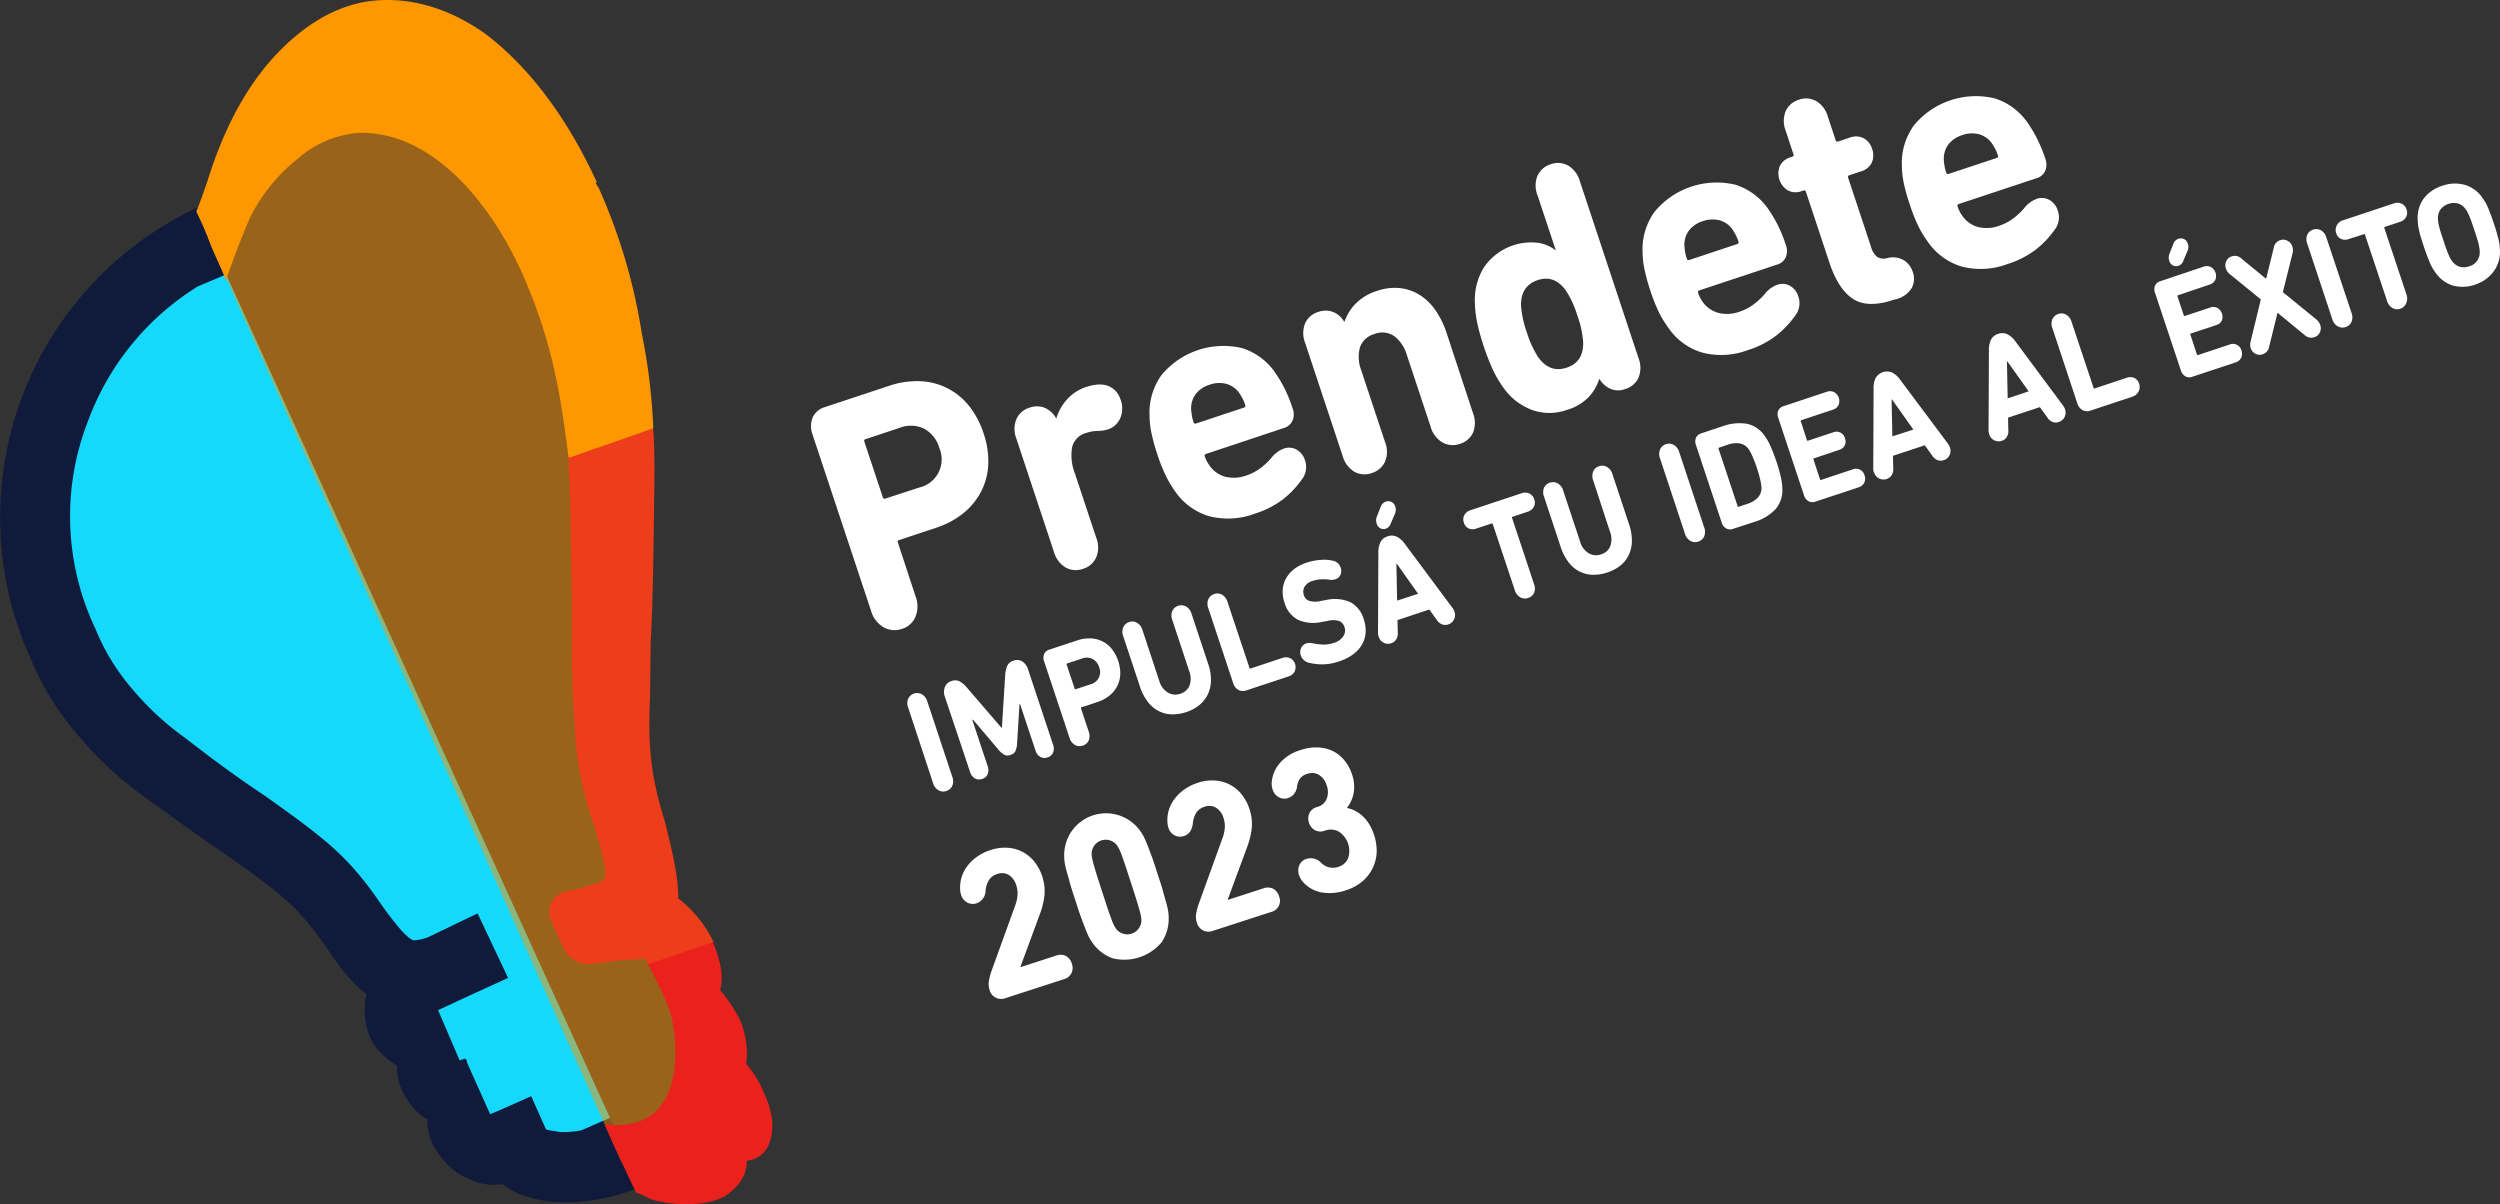
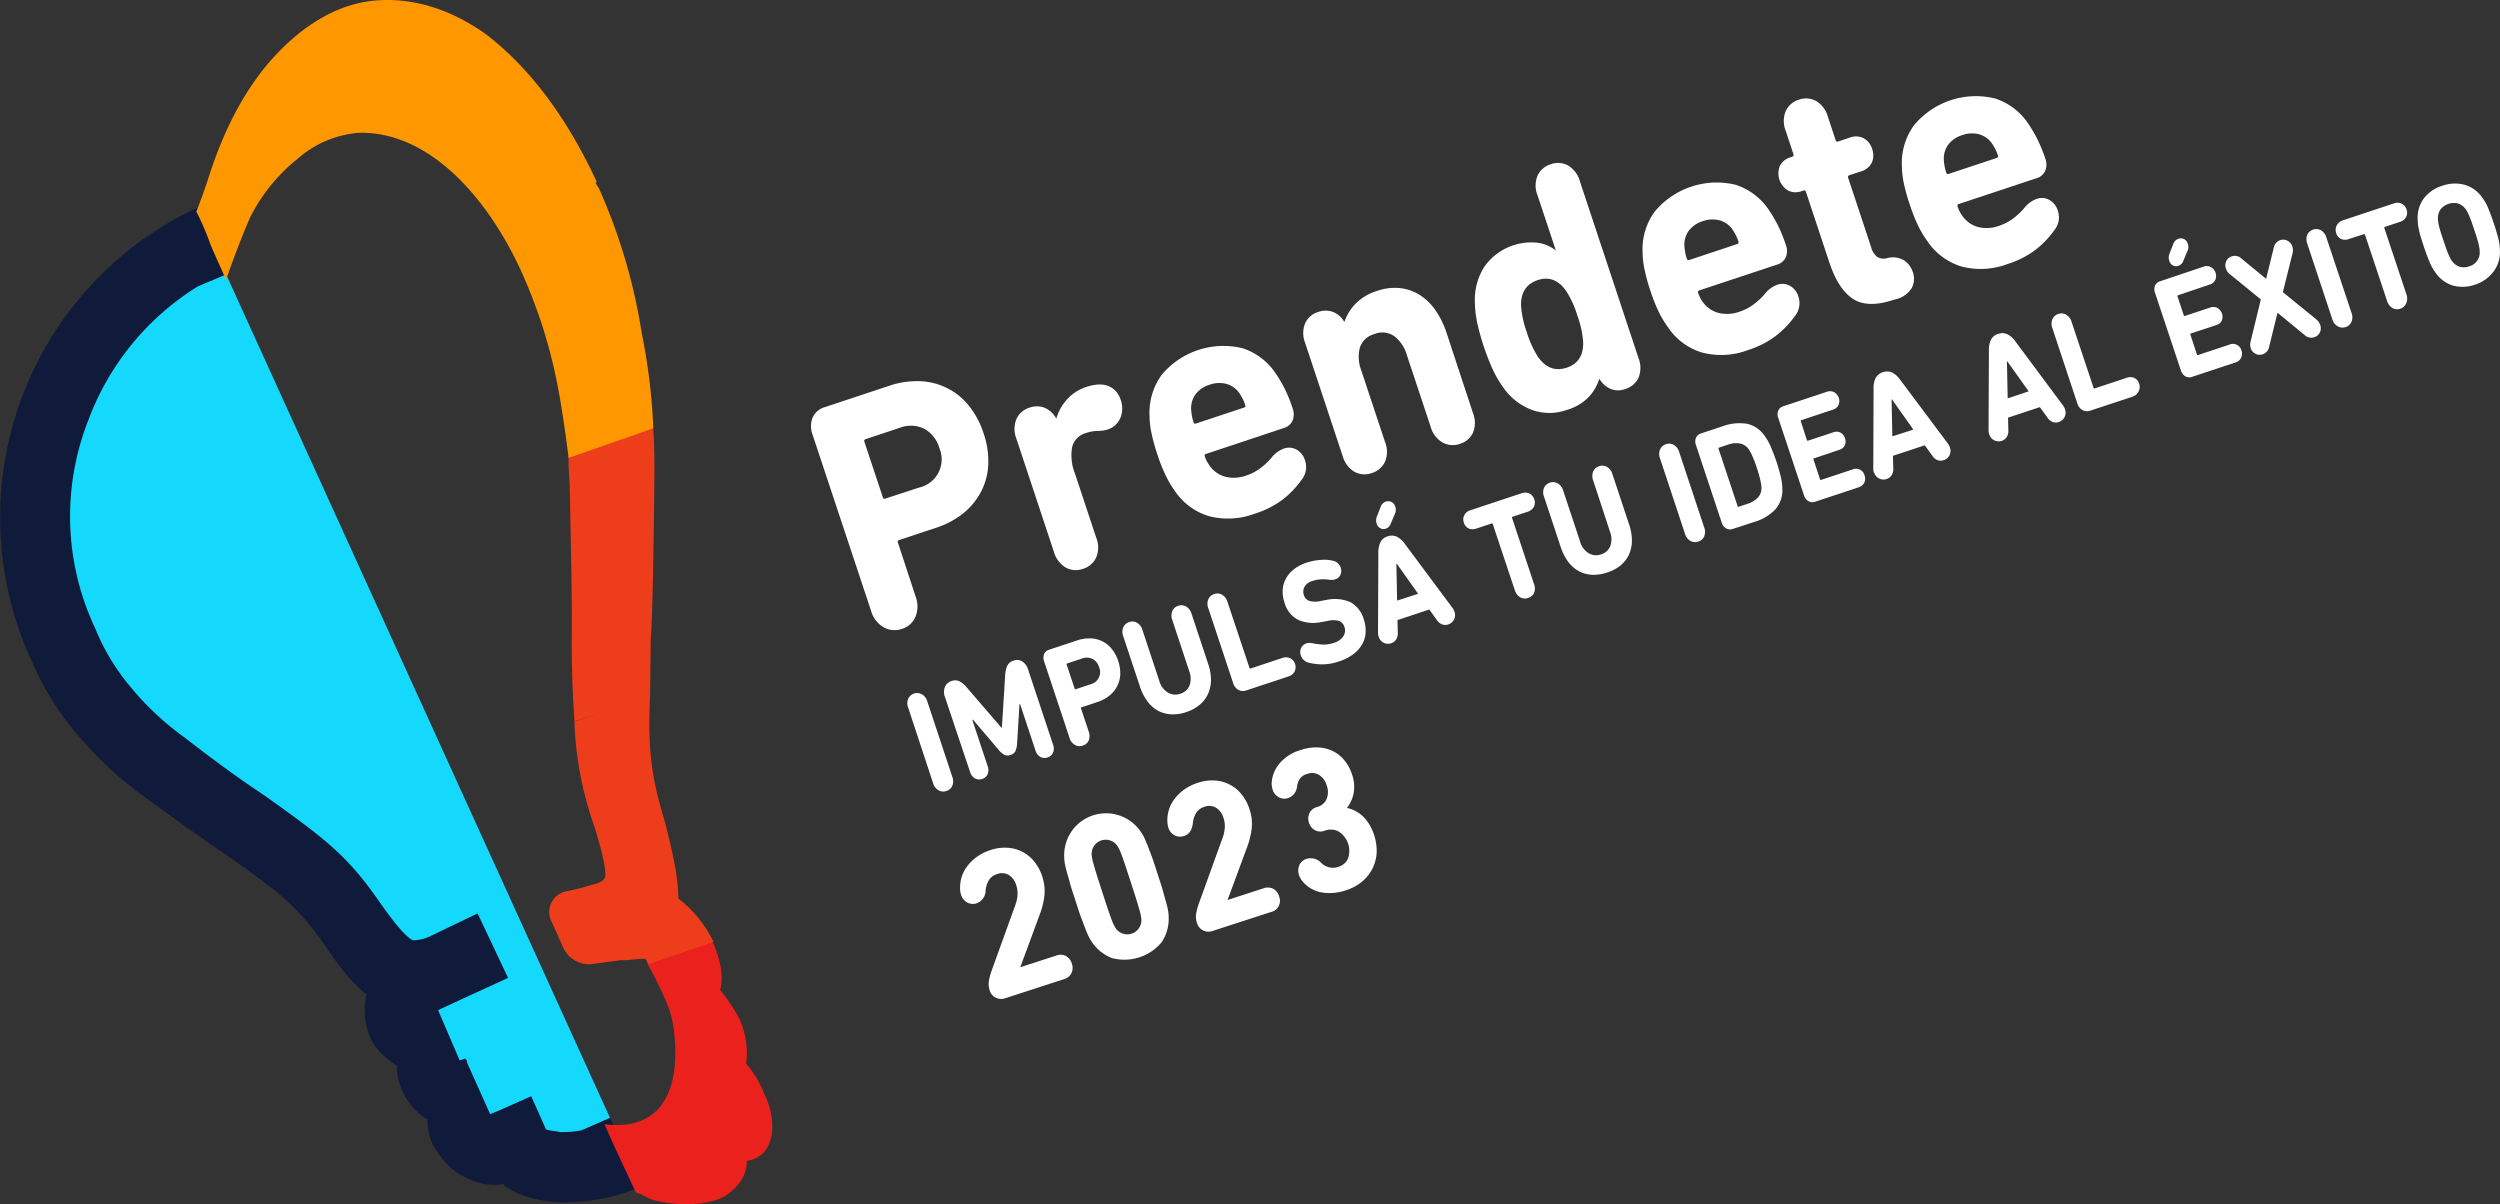
<svg xmlns="http://www.w3.org/2000/svg" viewBox="0 0 567.27 273.25">
  <rect x="0" y="0" width="567.27" height="273.25" fill="#333333" stroke="none" />
  <defs>
    <style>.cls-1{fill:#fff;}.cls-2{fill:#15d9fc;}.cls-2,.cls-3,.cls-4,.cls-5,.cls-6,.cls-7{fill-rule:evenodd;}.cls-3{fill:#101a3a;}.cls-4,.cls-7{fill:#ff9700;}.cls-4{opacity:0.5;}.cls-5{fill:#ea211c;}.cls-6{fill:#ed3d1b;}</style>
  </defs>
  <g id="Layer_2" data-name="Layer 2">
    <g id="Layer_1-2" data-name="Layer 1">
      <path class="cls-1" d="M204.65,142.7a5,5,0,0,1-4.17-.38,6.25,6.25,0,0,1-2.82-3.69l-13.28-40a5.38,5.38,0,0,1,0-3.86,4.28,4.28,0,0,1,2.79-2.39l14.41-4.78a19.71,19.71,0,0,1,7.25-1.1,14.85,14.85,0,0,1,11.09,5.65,19.65,19.65,0,0,1,3.27,6.2,19.31,19.31,0,0,1,1.06,6.85,14.71,14.71,0,0,1-1.54,6.16,15.49,15.49,0,0,1-4,5,19.45,19.45,0,0,1-6.4,3.43l-8.3,2.75a.4.4,0,0,0-.27.58l4,12.17a6.35,6.35,0,0,1,0,4.63A4.81,4.81,0,0,1,204.65,142.7Zm3.91-32.07a6.55,6.55,0,0,0,4.57-9,7.19,7.19,0,0,0-3.43-4.35,7,7,0,0,0-5.62-.18l-7.68,2.55c-.28.09-.36.28-.27.57l4.19,12.61a.39.39,0,0,0,.55.31Z" />
      <path class="cls-1" d="M245.75,129.07a4.77,4.77,0,0,1-3.94-.29,6,6,0,0,1-2.67-3.57l-8.51-25.66a6,6,0,0,1,0-4.46,4.76,4.76,0,0,1,3-2.59,4.82,4.82,0,0,1,3.33,0,5.34,5.34,0,0,1,2.66,2.39l0,.08.07,0a11,11,0,0,1,2.3-4.2,10,10,0,0,1,4.6-3,10.37,10.37,0,0,1,2.06-.47,6.32,6.32,0,0,1,1.69,0,4.66,4.66,0,0,1,2.51,1.13,5.22,5.22,0,0,1,1.42,2.23,5.69,5.69,0,0,1-.06,4.19,4.56,4.56,0,0,1-2.94,2.62,7.46,7.46,0,0,1-2.18.31,8.45,8.45,0,0,0-2.59.45,4.44,4.44,0,0,0-3.23,3.24,11.21,11.21,0,0,0,.65,6L248.74,122a5.86,5.86,0,0,1,0,4.47A4.77,4.77,0,0,1,245.75,129.07Z" />
      <path class="cls-1" d="M284.71,116.56a17.23,17.23,0,0,1-10.49.53,14.37,14.37,0,0,1-7.71-5.79,22.4,22.4,0,0,1-2-3.42,36.12,36.12,0,0,1-1.87-4.7,44,44,0,0,1-1.36-4.9,19.87,19.87,0,0,1-.44-4,14.57,14.57,0,0,1,2.76-9.23A18.27,18.27,0,0,1,281.88,79a14.29,14.29,0,0,1,7.57,5.71,29.69,29.69,0,0,1,2.11,3.6,32.78,32.78,0,0,1,1.75,4.37,3.77,3.77,0,0,1,0,2.71,3.06,3.06,0,0,1-2,1.73L273.65,103c-.28.09-.36.28-.27.58a7.68,7.68,0,0,0,1,1.95,6.39,6.39,0,0,0,3.62,2.64,8.18,8.18,0,0,0,4.78-.27,11.18,11.18,0,0,0,3.13-1.61,15.79,15.79,0,0,0,2.51-2.31,6.44,6.44,0,0,1,2.92-2.2,3.48,3.48,0,0,1,2.86.24,4.12,4.12,0,0,1,1.91,2.44,4.55,4.55,0,0,1-.7,4.32,21.56,21.56,0,0,1-4.31,4.54A21.1,21.1,0,0,1,284.71,116.56Zm-2.43-24.08a.4.4,0,0,0,.27-.58,9.6,9.6,0,0,0-.59-1.44c-.2-.37-.41-.73-.63-1.1a5.37,5.37,0,0,0-3-2.24,6.46,6.46,0,0,0-3.87.18,6.31,6.31,0,0,0-3.17,2.15,5.4,5.4,0,0,0-1,3.58q.06.63.15,1.26a8.8,8.8,0,0,0,.39,1.5.39.39,0,0,0,.55.31Z" />
      <path class="cls-1" d="M331.25,100.72a4.79,4.79,0,0,1-3.91-.31,5.89,5.89,0,0,1-2.71-3.57l-5.4-16.26a8.24,8.24,0,0,0-2.87-4.31,4.79,4.79,0,0,0-4.5-.47,4.71,4.71,0,0,0-3.29,3.06,8.45,8.45,0,0,0,.3,5.15l5.4,16.26a5.91,5.91,0,0,1,0,4.49,4.82,4.82,0,0,1-3,2.58,4.77,4.77,0,0,1-3.94-.29,6,6,0,0,1-2.67-3.58l-8.51-25.65a6,6,0,0,1,0-4.47,4.77,4.77,0,0,1,3-2.58,4.86,4.86,0,0,1,3.28,0A5,5,0,0,1,305,73l.07,0a11,11,0,0,1,2.44-4,11.49,11.49,0,0,1,5-3,11.82,11.82,0,0,1,5.2-.62,10.46,10.46,0,0,1,4.48,1.58,12.51,12.51,0,0,1,3.56,3.48,19.94,19.94,0,0,1,2.48,5.07l6,18.22a5.94,5.94,0,0,1,0,4.46A4.8,4.8,0,0,1,331.25,100.72Z" />
      <path class="cls-1" d="M368.78,88.27a4.42,4.42,0,0,1-3.5-.11A5.62,5.62,0,0,1,362.94,86l-.07,0a10.56,10.56,0,0,1-2.3,4,11.16,11.16,0,0,1-5,3,11.81,11.81,0,0,1-8,0,13.9,13.9,0,0,1-6.55-5.2,24.61,24.61,0,0,1-2.32-4,54.73,54.73,0,0,1-3.52-10.61,25.83,25.83,0,0,1-.52-4.58,14,14,0,0,1,2.15-8.08A13,13,0,0,1,349,55.1a8.39,8.39,0,0,1,3.95,1.68l.07,0-4.14-12.46a5.91,5.91,0,0,1,0-4.47,4.84,4.84,0,0,1,3-2.58,4.77,4.77,0,0,1,3.94.29,6,6,0,0,1,2.67,3.58l13.3,40.11a6,6,0,0,1,0,4.46A4.79,4.79,0,0,1,368.78,88.27Zm-13.26-4.85q3.84-1.28,3.71-5.82a21.91,21.91,0,0,0-1.32-6A21.94,21.94,0,0,0,355.36,66c-1.73-2.47-3.88-3.29-6.44-2.44s-3.87,2.81-3.78,5.84a22.33,22.33,0,0,0,1.31,6A22.09,22.09,0,0,0,349,81C350.74,83.48,352.91,84.28,355.52,83.42Z" />
      <path class="cls-1" d="M396.62,79.44a17.12,17.12,0,0,1-10.48.53,14.2,14.2,0,0,1-7.71-5.79,22.31,22.31,0,0,1-2.05-3.41,38.35,38.35,0,0,1-1.86-4.7,42.56,42.56,0,0,1-1.36-4.91,20.5,20.5,0,0,1-.45-4A14.48,14.48,0,0,1,375.48,48a18.29,18.29,0,0,1,18.32-6.08,14.34,14.34,0,0,1,7.57,5.72,31.05,31.05,0,0,1,2.11,3.6,33.6,33.6,0,0,1,1.75,4.37,3.74,3.74,0,0,1,0,2.7,3,3,0,0,1-2,1.73l-17.64,5.85a.4.4,0,0,0-.26.58,7.33,7.33,0,0,0,1,2A6.44,6.44,0,0,0,389.94,71a8.22,8.22,0,0,0,4.79-.28,11,11,0,0,0,3.12-1.61,15.77,15.77,0,0,0,2.51-2.3,6.39,6.39,0,0,1,2.93-2.2,3.48,3.48,0,0,1,2.86.24,4.1,4.1,0,0,1,1.91,2.43,4.61,4.61,0,0,1-.7,4.33A21.86,21.86,0,0,1,403,76.17,20.75,20.75,0,0,1,396.62,79.44ZM394.2,55.37a.4.4,0,0,0,.26-.58,8.65,8.65,0,0,0-.59-1.44c-.2-.37-.41-.74-.63-1.1a5.28,5.28,0,0,0-3-2.24,6.5,6.5,0,0,0-3.86.17,6.34,6.34,0,0,0-3.17,2.16,5.41,5.41,0,0,0-1,3.57q.06.65.15,1.26a9.65,9.65,0,0,0,.39,1.51c.1.29.28.4.56.31Z" />
      <path class="cls-1" d="M429.78,68q-5.94,2-9.29-.16t-5.38-8.24l-5.33-16.07c-.09-.3-.3-.39-.62-.28l-.28.09a3.86,3.86,0,0,1-3.2-.13,4.56,4.56,0,0,1-1.83-5.53,3.87,3.87,0,0,1,2.49-2l.27-.09c.32-.11.44-.31.34-.6l-1.76-5.31a6,6,0,0,1,0-4.47,4.82,4.82,0,0,1,3-2.59,4.7,4.7,0,0,1,3.89.3,5.93,5.93,0,0,1,2.68,3.57l1.76,5.31a.41.41,0,0,0,.56.31l2.61-.87a3.86,3.86,0,0,1,3.2.13,4.07,4.07,0,0,1,1.91,2.43,4.13,4.13,0,0,1-.07,3.1,3.91,3.91,0,0,1-2.5,2l-2.6.86a.4.4,0,0,0-.27.58l5.23,15.78A4,4,0,0,0,426,58.33a2.89,2.89,0,0,0,2.25.23,4.93,4.93,0,0,1,3.78.51,5,5,0,0,1,2,2.65,4.53,4.53,0,0,1-.22,3.6,5.87,5.87,0,0,1-3.6,2.58Z" />
      <path class="cls-1" d="M455.5,59.92a17.23,17.23,0,0,1-10.49.53,14.37,14.37,0,0,1-7.71-5.79,23.26,23.26,0,0,1-2.05-3.42,37.72,37.72,0,0,1-1.86-4.7A43.5,43.5,0,0,1,432,41.63a20.49,20.49,0,0,1-.45-4,14.57,14.57,0,0,1,2.77-9.23,18.25,18.25,0,0,1,18.32-6.07,14.29,14.29,0,0,1,7.57,5.71,31.05,31.05,0,0,1,2.11,3.6A34.18,34.18,0,0,1,464.1,36a3.82,3.82,0,0,1,0,2.71,3.06,3.06,0,0,1-2,1.73l-17.63,5.85a.4.4,0,0,0-.27.58,7.38,7.38,0,0,0,1,2,6.39,6.39,0,0,0,3.62,2.64,8.18,8.18,0,0,0,4.78-.27,11.12,11.12,0,0,0,3.12-1.61,15,15,0,0,0,2.51-2.31,6.51,6.51,0,0,1,2.93-2.2,3.48,3.48,0,0,1,2.86.24,4.12,4.12,0,0,1,1.91,2.44,4.57,4.57,0,0,1-.7,4.32,21.61,21.61,0,0,1-4.32,4.54A21,21,0,0,1,455.5,59.92Zm-2.43-24.08a.4.4,0,0,0,.27-.58,10.79,10.79,0,0,0-.59-1.44c-.2-.37-.41-.73-.64-1.1a5.33,5.33,0,0,0-3-2.24,6.43,6.43,0,0,0-3.86.18,6.31,6.31,0,0,0-3.17,2.15,5.4,5.4,0,0,0-1,3.58c0,.42.09.84.15,1.26a9.67,9.67,0,0,0,.38,1.5c.1.3.29.4.56.31Z" />
      <path class="cls-1" d="M206.07,160.55a2.67,2.67,0,0,1,0-2,2.24,2.24,0,0,1,3.13-1,2.77,2.77,0,0,1,1.21,1.6l5.68,17.13a2.73,2.73,0,0,1,0,2,2.09,2.09,0,0,1-1.33,1.2,2.16,2.16,0,0,1-1.81-.16,2.75,2.75,0,0,1-1.22-1.6Z" />
      <path class="cls-1" d="M214.41,158.14a3.2,3.2,0,0,1,0-2.28,2.35,2.35,0,0,1,1.51-1.33,2.3,2.3,0,0,1,1.79.06,5.71,5.71,0,0,1,1.72,1.47l7.79,9.05.12,0,.74-11.88a5.86,5.86,0,0,1,.5-2.2,2.22,2.22,0,0,1,1.38-1.12,2.27,2.27,0,0,1,2,.18,3.2,3.2,0,0,1,1.33,1.85l5.65,17a2.48,2.48,0,0,1,0,1.86,2,2,0,0,1-1.25,1.07,2,2,0,0,1-1.63-.12,2.48,2.48,0,0,1-1.11-1.49l-3.48-10.48-.14,0-.54,8.83a4.93,4.93,0,0,1-.4,1.87,1.81,1.81,0,0,1-1.09.82,1.79,1.79,0,0,1-1.35,0,4.92,4.92,0,0,1-1.44-1.26l-5.74-6.75-.15.05,3.48,10.48a2.48,2.48,0,0,1,0,1.86,1.91,1.91,0,0,1-1.21,1.06,2,2,0,0,1-1.66-.11,2.5,2.5,0,0,1-1.12-1.49Z" />
      <path class="cls-1" d="M245.7,169.18a2.11,2.11,0,0,1-1.8-.16,2.67,2.67,0,0,1-1.22-1.6l-5.76-17.35a2.33,2.33,0,0,1,0-1.67,1.87,1.87,0,0,1,1.21-1l6.24-2.07a8.54,8.54,0,0,1,3.14-.47,6.35,6.35,0,0,1,4.81,2.45,9.09,9.09,0,0,1,1.88,5.65,6.5,6.5,0,0,1-.67,2.67,6.72,6.72,0,0,1-1.75,2.18,8.67,8.67,0,0,1-2.78,1.49l-3.6,1.19c-.12,0-.15.12-.11.25l1.75,5.27a2.83,2.83,0,0,1,0,2A2.11,2.11,0,0,1,245.7,169.18Zm1.7-13.89a2.85,2.85,0,0,0,2-3.89,3.1,3.1,0,0,0-1.49-1.88,3,3,0,0,0-2.43-.08l-3.33,1.1a.18.18,0,0,0-.12.26l1.82,5.46a.17.17,0,0,0,.24.13Z" />
      <path class="cls-1" d="M269.22,161.56a9.49,9.49,0,0,1-3.39.53,7,7,0,0,1-3-.79,7.41,7.41,0,0,1-2.43-2.11,11.38,11.38,0,0,1-1.75-3.43l-3.78-11.4a2.72,2.72,0,0,1,0-2,2.16,2.16,0,0,1,1.35-1.21,2.08,2.08,0,0,1,1.79.17,2.73,2.73,0,0,1,1.21,1.6l3.83,11.57a4.49,4.49,0,0,0,2,2.69,3.35,3.35,0,0,0,2.77.24,3.27,3.27,0,0,0,2.09-1.86,4.63,4.63,0,0,0-.08-3.31L266,140.67a2.78,2.78,0,0,1,0-2,2.09,2.09,0,0,1,1.33-1.2,2.16,2.16,0,0,1,1.81.16,2.74,2.74,0,0,1,1.22,1.6l3.78,11.41a11,11,0,0,1,.64,3.8,7.71,7.71,0,0,1-.73,3.14,7,7,0,0,1-1.92,2.41A9,9,0,0,1,269.22,161.56Z" />
      <path class="cls-1" d="M274.17,138a2.72,2.72,0,0,1,0-2,2.16,2.16,0,0,1,1.35-1.21,2.12,2.12,0,0,1,1.79.16,2.79,2.79,0,0,1,1.21,1.61l5,15a.17.17,0,0,0,.24.13l7.2-2.39a2.34,2.34,0,0,1,1.79.05,2.09,2.09,0,0,1,1.1,1.3,2.22,2.22,0,0,1-.09,1.72,2.32,2.32,0,0,1-1.41,1.12l-9.55,3.17a2.16,2.16,0,0,1-1.82-.13,2.55,2.55,0,0,1-1.16-1.51Z" />
      <path class="cls-1" d="M303.8,150.09a11.49,11.49,0,0,1-3.94.66,13.68,13.68,0,0,1-3-.4,2.46,2.46,0,0,1-1.06-.62,2.39,2.39,0,0,1-.63-1,2.17,2.17,0,0,1,.06-1.66A1.9,1.9,0,0,1,296.4,146a2.27,2.27,0,0,1,.72-.12,3,3,0,0,1,.68.07,13.38,13.38,0,0,0,2.58.31,7,7,0,0,0,2.22-.37,3.88,3.88,0,0,0,2.22-1.53,2.36,2.36,0,0,0,.24-2.1,2.12,2.12,0,0,0-1.17-1.34,5,5,0,0,0-2.75,0l-1.13.19a8.7,8.7,0,0,1-5.43-.45,6.23,6.23,0,0,1-3.12-3.94,7.45,7.45,0,0,1-.4-2.9,6,6,0,0,1,.75-2.57,7,7,0,0,1,1.81-2.1,9.39,9.39,0,0,1,2.8-1.46,13,13,0,0,1,3.37-.65,8.51,8.51,0,0,1,2.76.22,2.27,2.27,0,0,1,1.66,1.54,2.13,2.13,0,0,1-.06,1.65,1.86,1.86,0,0,1-1.16,1,2.91,2.91,0,0,1-1.39.09,8.56,8.56,0,0,0-1.84-.08,7.15,7.15,0,0,0-1.93.36,3,3,0,0,0-1.82,1.32,2.32,2.32,0,0,0-.15,1.9,2,2,0,0,0,1.19,1.3,5.19,5.19,0,0,0,2.75,0l1.13-.2a8.87,8.87,0,0,1,5.43.47,6.34,6.34,0,0,1,3.11,4,7.54,7.54,0,0,1,.4,2.9,6,6,0,0,1-.78,2.67,7.29,7.29,0,0,1-2,2.25A11.07,11.07,0,0,1,303.8,150.09Z" />
      <path class="cls-1" d="M315.57,118.81a1.85,1.85,0,0,1-1.16,1.17,1.51,1.51,0,0,1-1.19-.11,1.57,1.57,0,0,1-.82-1,2.2,2.2,0,0,1,0-1.6l.91-2.33a1.87,1.87,0,0,1,1.15-1.12,1.66,1.66,0,0,1,1.24.06,1.64,1.64,0,0,1,.87,1,2.14,2.14,0,0,1,0,1.58Zm-2.74,25.66a2.57,2.57,0,0,1-.15-.94l.08-18.08a5.22,5.22,0,0,1,.46-2.4,2.64,2.64,0,0,1,1.63-1.34,2.7,2.7,0,0,1,2.13.09,5.23,5.23,0,0,1,1.82,1.65l10.77,14.48a2.94,2.94,0,0,1,.45.84,2.21,2.21,0,0,1-.11,1.83,2.18,2.18,0,0,1-1.27,1.08,2.13,2.13,0,0,1-1.41,0,2.56,2.56,0,0,1-1.2-1l-1.71-2.38-7.22,2.4.07,2.92a2.5,2.5,0,0,1-.38,1.49,2.08,2.08,0,0,1-1.12.85,2.2,2.2,0,0,1-2.84-1.51Zm8.95-9.74-4.84-6.83-.09,0,.17,8.38Z" />
      <path class="cls-1" d="M346.72,135.68a2.11,2.11,0,0,1-1.79-.16,2.79,2.79,0,0,1-1.21-1.61l-5-15a.17.17,0,0,0-.24-.13l-3.42,1.13a2.32,2.32,0,0,1-1.8,0,2.07,2.07,0,0,1-1.09-1.3,2.13,2.13,0,0,1,.09-1.72,2.32,2.32,0,0,1,1.41-1.12l11.57-3.84a2.32,2.32,0,0,1,1.8.06,2.15,2.15,0,0,1,1.1,1.32,2.12,2.12,0,0,1-.1,1.7,2.38,2.38,0,0,1-1.41,1.11l-3.42,1.13a.17.17,0,0,0-.12.25l5,15.05a2.72,2.72,0,0,1,0,2A2.16,2.16,0,0,1,346.72,135.68Z" />
      <path class="cls-1" d="M364.7,129.9a9.47,9.47,0,0,1-3.39.52,7,7,0,0,1-3-.79,7.49,7.49,0,0,1-2.43-2.1,11.74,11.74,0,0,1-1.75-3.43l-3.78-11.41a2.67,2.67,0,0,1,0-2,2.24,2.24,0,0,1,3.13-1,2.73,2.73,0,0,1,1.21,1.6l3.84,11.57a4.5,4.5,0,0,0,2,2.7,3.29,3.29,0,0,0,2.76.23,3.2,3.2,0,0,0,2.09-1.86,4.67,4.67,0,0,0-.07-3.31L361.5,109a2.8,2.8,0,0,1,0-2,2.1,2.1,0,0,1,1.34-1.21,2.14,2.14,0,0,1,1.8.17,2.68,2.68,0,0,1,1.22,1.59L369.66,119a11.27,11.27,0,0,1,.63,3.8,7.6,7.6,0,0,1-.72,3.15,7,7,0,0,1-1.93,2.41A9.21,9.21,0,0,1,364.7,129.9Z" />
      <path class="cls-1" d="M376.67,104a2.72,2.72,0,0,1,0-2,2.19,2.19,0,0,1,1.35-1.21,2.11,2.11,0,0,1,1.79.17,2.79,2.79,0,0,1,1.21,1.61l5.68,17.12a2.77,2.77,0,0,1,0,2,2.11,2.11,0,0,1-1.34,1.2,2.14,2.14,0,0,1-1.8-.16,2.71,2.71,0,0,1-1.22-1.6Z" />
      <path class="cls-1" d="M384.83,101a2.28,2.28,0,0,1,0-1.67,1.88,1.88,0,0,1,1.2-1l4.79-1.59a11.05,11.05,0,0,1,5.64-.57,6.61,6.61,0,0,1,4.08,2.92,9.09,9.09,0,0,1,.59.92c.19.33.38.71.58,1.15s.42,1,.64,1.55.47,1.26.73,2,.46,1.45.63,2.06.3,1.14.41,1.62.17.9.22,1.27a8.36,8.36,0,0,1,.08,1.09,6.62,6.62,0,0,1-1.53,4.78,10.79,10.79,0,0,1-4.86,2.91L393.25,120a1.87,1.87,0,0,1-1.58-.1,2.23,2.23,0,0,1-1-1.31Zm9.45,13.85c0,.13.12.18.24.14l2-.67a5.53,5.53,0,0,0,2.37-1.43,3.21,3.21,0,0,0,.8-2.37,11.58,11.58,0,0,0-.27-1.64,27.42,27.42,0,0,0-.78-2.71,26.24,26.24,0,0,0-1-2.65,10.42,10.42,0,0,0-.77-1.47,3.15,3.15,0,0,0-2.05-1.42,5.38,5.38,0,0,0-2.75.27l-2,.67a.17.17,0,0,0-.12.25Z" />
      <path class="cls-1" d="M403.5,94.83a2.33,2.33,0,0,1,0-1.67,1.85,1.85,0,0,1,1.21-1l9.81-3.26a2.06,2.06,0,0,1,1.66.09,2.32,2.32,0,0,1,1,2.91,2.06,2.06,0,0,1-1.28,1.06l-7.17,2.38a.17.17,0,0,0-.11.25L410,99.86a.18.18,0,0,0,.24.14L416,98.09a2,2,0,0,1,1.64.08,2.13,2.13,0,0,1,1,1.27,2.11,2.11,0,0,1-.06,1.64,2,2,0,0,1-1.27,1L411.6,104a.17.17,0,0,0-.11.25l1.49,4.51a.18.18,0,0,0,.25.13l7.16-2.38a2,2,0,0,1,2.69,1.35,2.13,2.13,0,0,1-.06,1.65,2.06,2.06,0,0,1-1.28,1.06l-9.82,3.26a1.84,1.84,0,0,1-1.58-.12,2.29,2.29,0,0,1-1-1.33Z" />
      <path class="cls-1" d="M425.2,107.21a2.88,2.88,0,0,1-.14-.95l.07-18.07a5.24,5.24,0,0,1,.46-2.41,3,3,0,0,1,3.76-1.25,5.14,5.14,0,0,1,1.82,1.65L442,100.66a3,3,0,0,1,.44.85,2.21,2.21,0,0,1-1.38,2.9,2.07,2.07,0,0,1-1.41,0,2.49,2.49,0,0,1-1.19-1l-1.71-2.37-7.23,2.39.08,2.92a2.55,2.55,0,0,1-.38,1.49,2.16,2.16,0,0,1-1.12.85,2.22,2.22,0,0,1-2.85-1.5Zm8.95-9.74-4.84-6.84-.09,0,.17,8.38Z" />
      <path class="cls-1" d="M451.37,98.53a3.13,3.13,0,0,1-.15-.94l.08-18.08a5.24,5.24,0,0,1,.46-2.41,2.67,2.67,0,0,1,1.63-1.34,2.74,2.74,0,0,1,2.13.1,5,5,0,0,1,1.82,1.65L468.11,92a3,3,0,0,1,.45.85,2.23,2.23,0,0,1-1.38,2.9,2.07,2.07,0,0,1-1.41,0,2.44,2.44,0,0,1-1.19-1l-1.72-2.37-7.22,2.39.07,2.92a2.48,2.48,0,0,1-.38,1.49,2,2,0,0,1-1.12.85,2.18,2.18,0,0,1-1.66-.1A2.21,2.21,0,0,1,451.37,98.53Zm8.95-9.74L455.48,82l-.09,0,.17,8.39Z" />
      <path class="cls-1" d="M465.7,74.45a2.72,2.72,0,0,1,0-2,2.16,2.16,0,0,1,1.35-1.21,2.08,2.08,0,0,1,1.79.17,2.73,2.73,0,0,1,1.21,1.6l5,15a.17.17,0,0,0,.24.13l7.2-2.39a2.34,2.34,0,0,1,1.79,0,2.09,2.09,0,0,1,1.1,1.3,2.22,2.22,0,0,1-.09,1.72A2.32,2.32,0,0,1,483.89,90l-9.55,3.17a2.16,2.16,0,0,1-1.82-.13,2.55,2.55,0,0,1-1.16-1.51Z" />
      <path class="cls-1" d="M489,66.47a2.29,2.29,0,0,1,0-1.67,1.86,1.86,0,0,1,1.21-1L500,60.51a2.09,2.09,0,0,1,1.67.09,2.33,2.33,0,0,1,1,2.91,2.06,2.06,0,0,1-1.28,1.06L494.2,67a.17.17,0,0,0-.11.25l1.43,4.31a.17.17,0,0,0,.24.13l5.74-1.9a2,2,0,0,1,1.64.08,2.35,2.35,0,0,1,1,2.9,2.08,2.08,0,0,1-1.28,1l-5.73,1.9a.17.17,0,0,0-.12.25l1.49,4.51a.18.18,0,0,0,.25.13l7.16-2.38a2,2,0,0,1,2.69,1.34,2.16,2.16,0,0,1-.06,1.66,2.06,2.06,0,0,1-1.28,1.06l-9.81,3.25a1.86,1.86,0,0,1-1.59-.11,2.29,2.29,0,0,1-1-1.33Zm6.42-7.3a1.8,1.8,0,0,1-1.17,1.16,1.51,1.51,0,0,1-1.19-.1,1.58,1.58,0,0,1-.81-1,2.23,2.23,0,0,1,0-1.61l.91-2.32a1.88,1.88,0,0,1,1.14-1.12,1.69,1.69,0,0,1,1.25.06,1.57,1.57,0,0,1,.86,1,2.07,2.07,0,0,1,0,1.57Z" />
      <path class="cls-1" d="M525.1,76.52a2.17,2.17,0,0,1-2.18-.51l-6.08-5-.06,0-1.89,7.65a2.17,2.17,0,0,1-1.44,1.72,2,2,0,0,1-1.68-.12A2.17,2.17,0,0,1,510.7,79a2.81,2.81,0,0,1,0-1.58L513,67.94l-7-5.7a2.79,2.79,0,0,1-.92-1.29,2.22,2.22,0,0,1,.08-1.7,2.07,2.07,0,0,1,1.27-1.09,2.17,2.17,0,0,1,2.19.52l5.53,4.55.06,0,1.72-7a2.17,2.17,0,0,1,1.44-1.72,2,2,0,0,1,1.68.12A2.22,2.22,0,0,1,520.17,56a2.82,2.82,0,0,1,0,1.58L518,66.29l7.55,6.15a3,3,0,0,1,.93,1.3,2.19,2.19,0,0,1-.09,1.69A2,2,0,0,1,525.1,76.52Z" />
      <path class="cls-1" d="M523.53,55.27a2.77,2.77,0,0,1,0-2,2.26,2.26,0,0,1,3.14-1,2.78,2.78,0,0,1,1.2,1.61L533.58,71a2.7,2.7,0,0,1,0,2,2.08,2.08,0,0,1-1.33,1.21,2.14,2.14,0,0,1-1.8-.17,2.72,2.72,0,0,1-1.23-1.6Z" />
      <path class="cls-1" d="M544.64,70.05a2.12,2.12,0,0,1-1.79-.17,2.79,2.79,0,0,1-1.21-1.61l-5-15a.17.17,0,0,0-.24-.13L533,54.22a2.32,2.32,0,0,1-1.8,0,2.11,2.11,0,0,1-1.09-1.3,2.22,2.22,0,0,1,.09-1.72A2.32,2.32,0,0,1,531.6,50l11.57-3.84a2.32,2.32,0,0,1,1.8.06,2.15,2.15,0,0,1,1.1,1.32,2.12,2.12,0,0,1-.1,1.7,2.34,2.34,0,0,1-1.41,1.11l-3.42,1.13a.18.18,0,0,0-.12.25l5,15a2.75,2.75,0,0,1,0,2A2.19,2.19,0,0,1,544.64,70.05Z" />
      <path class="cls-1" d="M561.64,64.58a8.53,8.53,0,0,1-5,.23,7.43,7.43,0,0,1-4.07-3.05,10.89,10.89,0,0,1-.65-1,12.6,12.6,0,0,1-.57-1.16q-.28-.65-.6-1.5T550,56c-.26-.79-.47-1.47-.64-2s-.32-1.11-.42-1.57-.19-.89-.25-1.28a12.27,12.27,0,0,1-.09-1.23A7.37,7.37,0,0,1,550,45a8.43,8.43,0,0,1,4.18-2.85,8.56,8.56,0,0,1,5.06-.22,7.38,7.38,0,0,1,4.07,3c.24.34.46.69.66,1s.38.74.57,1.18.38.93.6,1.5.44,1.25.7,2,.49,1.51.66,2.09.31,1.1.42,1.56.19.89.24,1.27a11.66,11.66,0,0,1,.09,1.21,7.4,7.4,0,0,1-1.44,4.88A8.51,8.51,0,0,1,561.64,64.58Zm-1.37-4.15A3.23,3.23,0,0,0,562.66,57a4,4,0,0,0-.07-.72c-.05-.27-.11-.59-.2-1s-.22-.81-.37-1.32-.35-1.1-.59-1.81-.43-1.3-.61-1.8-.34-.92-.49-1.27-.29-.65-.41-.89a5.34,5.34,0,0,0-.37-.62,3.5,3.5,0,0,0-1.71-1.37,3.89,3.89,0,0,0-4.1,1.36,3.46,3.46,0,0,0-.55,2.12,4,4,0,0,0,.07.72c0,.27.11.59.2,1s.22.81.37,1.31.35,1.11.59,1.81.43,1.3.61,1.8.34.92.49,1.28.28.65.41.89a4.83,4.83,0,0,0,.37.62A3.51,3.51,0,0,0,558,60.49,3.45,3.45,0,0,0,560.27,60.43Z" />
      <path class="cls-1" d="M224.57,224.67a4.31,4.31,0,0,1-.2-2,14.31,14.31,0,0,1,.69-2.56l5.22-14.45a8.76,8.76,0,0,0,.6-2.48,6.13,6.13,0,0,0-.29-2.34,4.13,4.13,0,0,0-1.65-2.28,3,3,0,0,0-2.67-.23,3.31,3.31,0,0,0-1.84,1.32,5.53,5.53,0,0,0-.79,2.39,3.08,3.08,0,0,1-2,2.91,2.66,2.66,0,0,1-2.16-.16,2.9,2.9,0,0,1-1.42-1.79c0-.12-.07-.25-.1-.37s-.05-.27-.07-.43a8.3,8.3,0,0,1,.18-2.7,7.78,7.78,0,0,1,1.18-2.64,9.75,9.75,0,0,1,2.24-2.31,11,11,0,0,1,3.29-1.67,10,10,0,0,1,3.9-.51,8.35,8.35,0,0,1,6.06,3.19,10.86,10.86,0,0,1,2.26,7.55,17.31,17.31,0,0,1-1,4.19l-4.45,12.06,0,.1,8.08-2.62a2.71,2.71,0,0,1,2.25.09,2.88,2.88,0,0,1,1.33,1.73,2.81,2.81,0,0,1-.08,2.14,2.72,2.72,0,0,1-1.76,1.4l-13.2,4.28a2.72,2.72,0,0,1-3.63-1.84Z" />
      <path class="cls-1" d="M247.76,213.74a9,9,0,0,1-.67-1.12q-.32-.62-.72-1.65c-.27-.68-.59-1.56-1-2.62s-.83-2.42-1.36-4.06-1-3-1.28-4.08-.57-2-.75-2.69a17,17,0,0,1-.39-1.76,8.64,8.64,0,0,1-.11-1.29,9.62,9.62,0,0,1,1.55-5.66,9.51,9.51,0,0,1,15.87,0,9,9,0,0,1,.67,1.12c.21.42.45,1,.72,1.65s.59,1.56,1,2.62.83,2.42,1.36,4.06,1,3,1.28,4.08.57,2,.75,2.69a17,17,0,0,1,.39,1.76,8.64,8.64,0,0,1,.11,1.29,9.64,9.64,0,0,1-1.55,5.66,11,11,0,0,1-11.3,3.66A9.61,9.61,0,0,1,247.76,213.74Zm5.48-3a3.2,3.2,0,0,0,5.75-1.86c0-.23,0-.49-.07-.79a9.87,9.87,0,0,0-.29-1.34c-.17-.6-.41-1.42-.72-2.44s-.76-2.39-1.31-4.09-1-3.06-1.34-4.08-.63-1.81-.85-2.4a11.17,11.17,0,0,0-.55-1.26c-.15-.25-.28-.48-.41-.67a3.2,3.2,0,0,0-5.75,1.86c0,.23,0,.5.07.79a9.87,9.87,0,0,0,.29,1.34c.17.6.41,1.42.72,2.44s.76,2.39,1.31,4.09,1,3.06,1.34,4.08.63,1.81.85,2.4a11.17,11.17,0,0,0,.55,1.26C253,210.32,253.11,210.55,253.24,210.74Z" />
      <path class="cls-1" d="M271.6,209.42a4.46,4.46,0,0,1-.2-2,14.1,14.1,0,0,1,.69-2.56l5.22-14.46a8.69,8.69,0,0,0,.6-2.47,5.89,5.89,0,0,0-.29-2.34,4,4,0,0,0-1.65-2.28,3,3,0,0,0-2.67-.24,3.36,3.36,0,0,0-1.84,1.32,5.53,5.53,0,0,0-.79,2.39c-.18,1.57-.84,2.54-2,2.91a2.67,2.67,0,0,1-2.15-.15,2.93,2.93,0,0,1-1.43-1.8c0-.12-.07-.24-.1-.37s0-.27-.06-.43a7.87,7.87,0,0,1,1.35-5.34,10.36,10.36,0,0,1,2.24-2.31,11.06,11.06,0,0,1,3.29-1.67,10,10,0,0,1,3.9-.51,8.35,8.35,0,0,1,6.06,3.19,10.37,10.37,0,0,1,1.75,3.29,10.51,10.51,0,0,1,.52,4.26,18,18,0,0,1-1,4.2l-4.46,12.06,0,.09,8.08-2.62a2.79,2.79,0,0,1,2.25.09,2.86,2.86,0,0,1,1.33,1.74,2.6,2.6,0,0,1-1.84,3.53l-13.2,4.28a2.75,2.75,0,0,1-2.26-.12A2.8,2.8,0,0,1,271.6,209.42Z" />
      <path class="cls-1" d="M295.56,200a4.22,4.22,0,0,1-.8-1.45,3.1,3.1,0,0,1,.07-2.23,2.59,2.59,0,0,1,1.68-1.45,3.25,3.25,0,0,1,3.3.94,4,4,0,0,0,1.79,1,3.77,3.77,0,0,0,2.09-.12,3.41,3.41,0,0,0,2.23-2,5.25,5.25,0,0,0-2.15-6,3.83,3.83,0,0,0-3-.26l-.3.1a2.62,2.62,0,0,1-2.1-.15,2.85,2.85,0,0,1-1.35-1.7,2.81,2.81,0,0,1,.1-2.16,2.56,2.56,0,0,1,1.61-1.36l.3-.09a3.19,3.19,0,0,0,2-1.79,4.31,4.31,0,0,0,0-3.09,4.12,4.12,0,0,0-1.72-2.35,3.12,3.12,0,0,0-2.68-.24,3,3,0,0,0-1.74,1.19,4.15,4.15,0,0,0-.57,1.62,3.36,3.36,0,0,1-.68,1.73,2.94,2.94,0,0,1-1.35.94,2.61,2.61,0,0,1-2.14-.19,3,3,0,0,1-1.4-1.78,4.52,4.52,0,0,1-.18-1.7,7.62,7.62,0,0,1,1.81-4.23,9.9,9.9,0,0,1,4.77-3,11,11,0,0,1,4-.58,8.44,8.44,0,0,1,3.37.87,8,8,0,0,1,2.61,2.14,10,10,0,0,1,1.7,3.24,8.47,8.47,0,0,1,.36,3.9,7.65,7.65,0,0,1-1.51,3.5l0,.09a6.68,6.68,0,0,1,1.66.57A8,8,0,0,1,309,185a9,9,0,0,1,1.59,1.87,11.75,11.75,0,0,1,1.78,6.7,9.21,9.21,0,0,1-1,3.62,9.37,9.37,0,0,1-2.36,2.9,10.44,10.44,0,0,1-3.52,1.89,11.17,11.17,0,0,1-5.71.5A7.33,7.33,0,0,1,295.56,200Z" />
      <polygon class="cls-2" points="47.72 54.39 145.44 269.09 129.56 264.62 115.72 261.53 96.99 254.05 89.86 224.77 86.81 205.66 46.72 185.33 23.01 159.95 9.44 134.13 9.44 96.94 16.97 73.79 47.72 54.39" />
      <path class="cls-3" d="M145.85,269.09a44.28,44.28,0,0,1-19.95,3.66c-4.48-.41-9-1.63-11.81-4.07a12.62,12.62,0,0,1-7.74-1.21c-3.25-1.22-6.1-4.07-8.14-7.73A12.9,12.9,0,0,1,97,254.05a14.76,14.76,0,0,1-5.7-6.51,12.9,12.9,0,0,1-1.22-5.69c-2.45-1.63-4.89-3.66-6.11-6.51a16.18,16.18,0,0,1-.82-9.76c-3.25-2.44-6.11-6.1-9.36-11-6.52-9.35-10.59-12.2-23.21-21.14-4.89-3.25-11-7.73-18.33-13a83.35,83.35,0,0,1-15.06-14.24A63,63,0,0,1,7,149.54,77.57,77.57,0,0,1,44.87,47.07l6.92,15L44.87,65A60.47,60.47,0,0,0,20,95.46a59.51,59.51,0,0,0,1.63,47.17,49.05,49.05,0,0,0,8.14,13.42A64.59,64.59,0,0,0,42,167.43c7.33,5.7,13,9.76,17.91,13,14.26,10.16,19.14,13.82,26.88,25.21,3.26,4.47,5.29,6.91,6.92,7.72a9.42,9.42,0,0,0,3.66-.81l11-5.29h0l6.92,14.64-9.77,4.47-6.11,2.85,4.89,11.39,1.22-.41.41.41v.4h0l5.29,11.8,2-.82,7.32-3.25,3.26,7.32c0,.41,1.22.41,3.26.81a21.94,21.94,0,0,0,4.89-.4l6.51-2.85Z" />
-       <polygon class="cls-4" points="44.7 48.28 141.04 263.69 155.52 255.18 163.25 244.61 161.14 217.78 144 193 139.58 178.69 143.2 134.55 139.99 99.97 129.72 72.67 108.71 30.84 80.53 23.73 44.7 48.28" />
      <path class="cls-5" d="M149,272.48h0c-2-.43-3-1.43-4.67-1.86-1.19-2.45-6-12.67-7.14-15.53,19.73,2.42,16.13-20.47,15.15-24.45s-5.56-12.27-5.56-12.27l14.72-4.71.4.41c1.58,4.09,2.36,7.35,1.51,10.6a36.94,36.94,0,0,1,4.4,6.55,19,19,0,0,1,1.51,10.19,21.79,21.79,0,0,1,4,6.55c2.38,4.91,2.33,9,1.08,11.81a5.88,5.88,0,0,1-4.93,3.6c0,3.66-2.11,6.07-5,8.07C160.82,273.43,154.71,273.77,149,272.48Z" />
      <path class="cls-6" d="M147.21,218.78l-.8-1.23c-2,0-3.67.37-5.71.34l-6.18.84a6.41,6.41,0,0,1-6.74-3.76c-.9-2-1.87-4.18-2.72-6.06a4.79,4.79,0,0,1,3.33-6.65,47.82,47.82,0,0,0,6-1.52c1.63-.39,2.45-.78,2.86-1.59.43-1.22-.35-4.89-2.31-11.42a78.78,78.78,0,0,1-4.6-24l17.17-5.9c-.55,11.79.19,18.3,3.33,28.5,1.95,7.75,3.11,13.05,3.06,17.52a27.6,27.6,0,0,1,8,9.86Z" />
      <path class="cls-6" d="M130.34,163.69c-.35-5.29-.68-11.4-.59-19.93.09-7.73-.19-17.9-.44-31.73,0-2.85-.35-5.29-.31-8.54l19.21-6.29c.36,4.48.31,9,.26,13.43-.18,15-.31,26.43-.82,35l-.15,12.6Z" />
      <path class="cls-7" d="M145.62,75.62a129.17,129.17,0,0,0-9.8-33.05c-.37-.38-.41-.75-.72-1.12l.33-.11c-7.15-15.53-16-26.62-25.27-33.64-9.29-6.61-19-8.76-27.6-7.23C74.39,2,67,7.2,60.81,14.45Q52.14,24.71,47.06,41.13C46.22,43.56,45.38,46,44.54,48a57.51,57.51,0,0,1,3.17,7.36c1.19,2.86,2.38,5.31,3.57,8.17,1.69-4.86,3.37-9.31,5.46-14.17A39.74,39.74,0,0,1,67.48,36.08,23.73,23.73,0,0,1,81.4,30.14c10.59-.28,21.1,6.35,29.91,19.06a81.34,81.34,0,0,1,8,14.73,114.34,114.34,0,0,1,7.07,22.85c1.15,5.71,1.9,11.41,2.65,17.11l19.21-6.69A135.91,135.91,0,0,0,145.62,75.62Z" />
    </g>
  </g>
</svg>